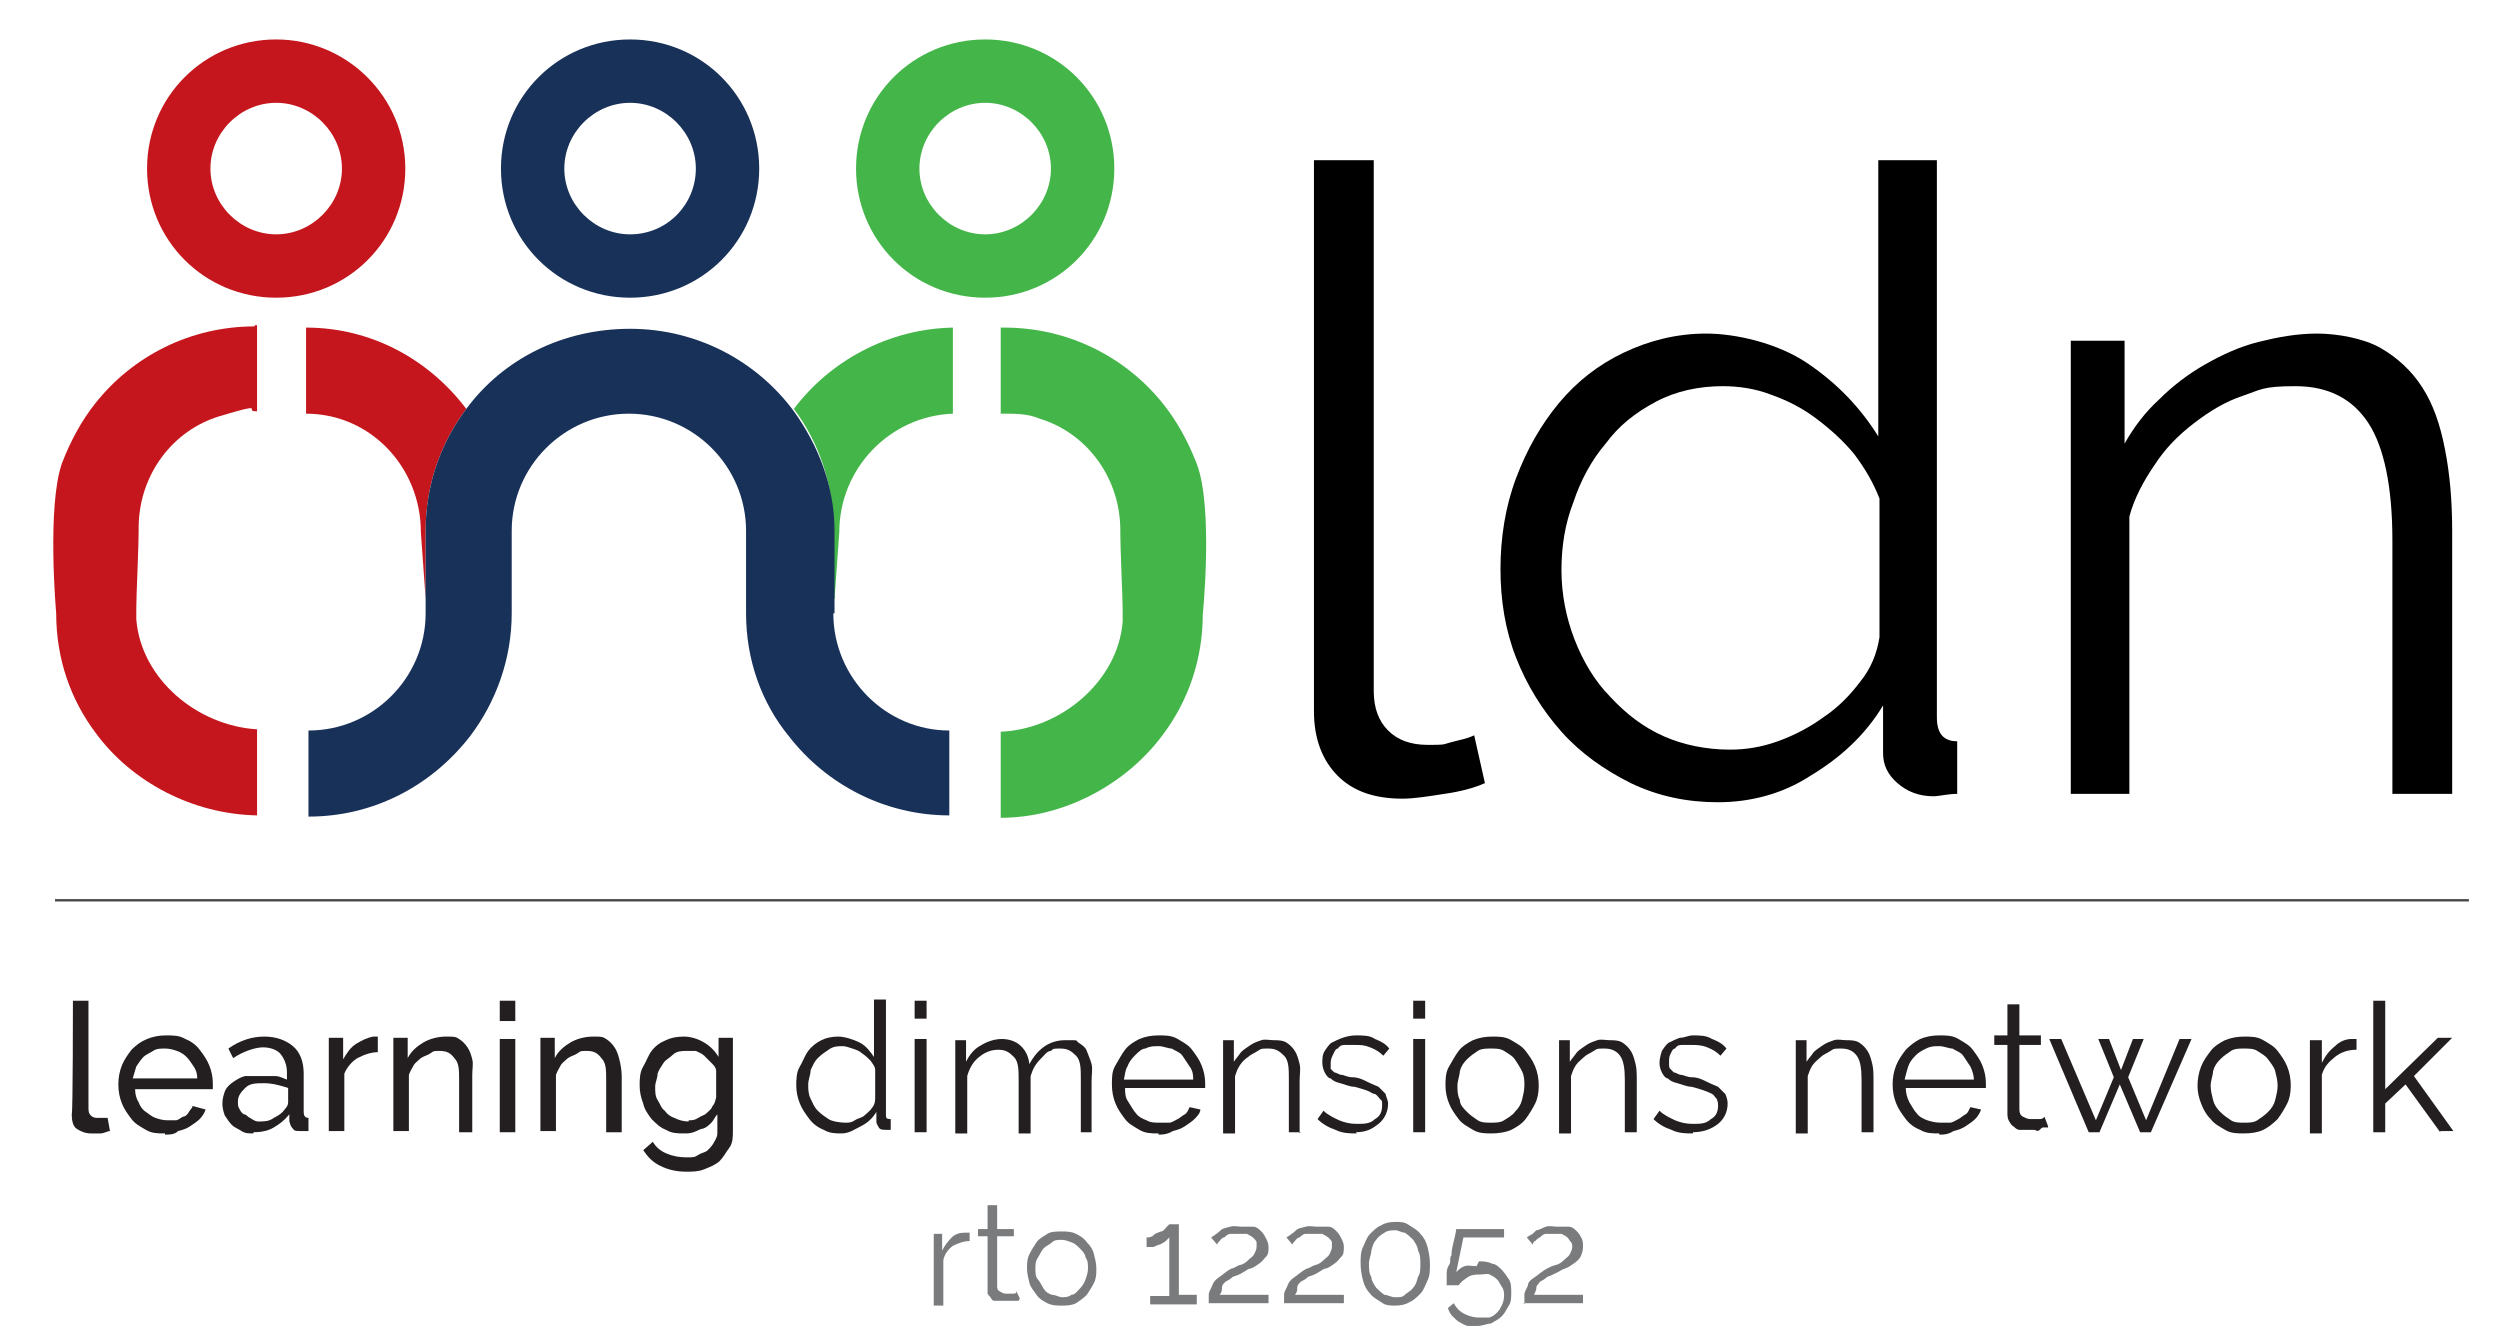
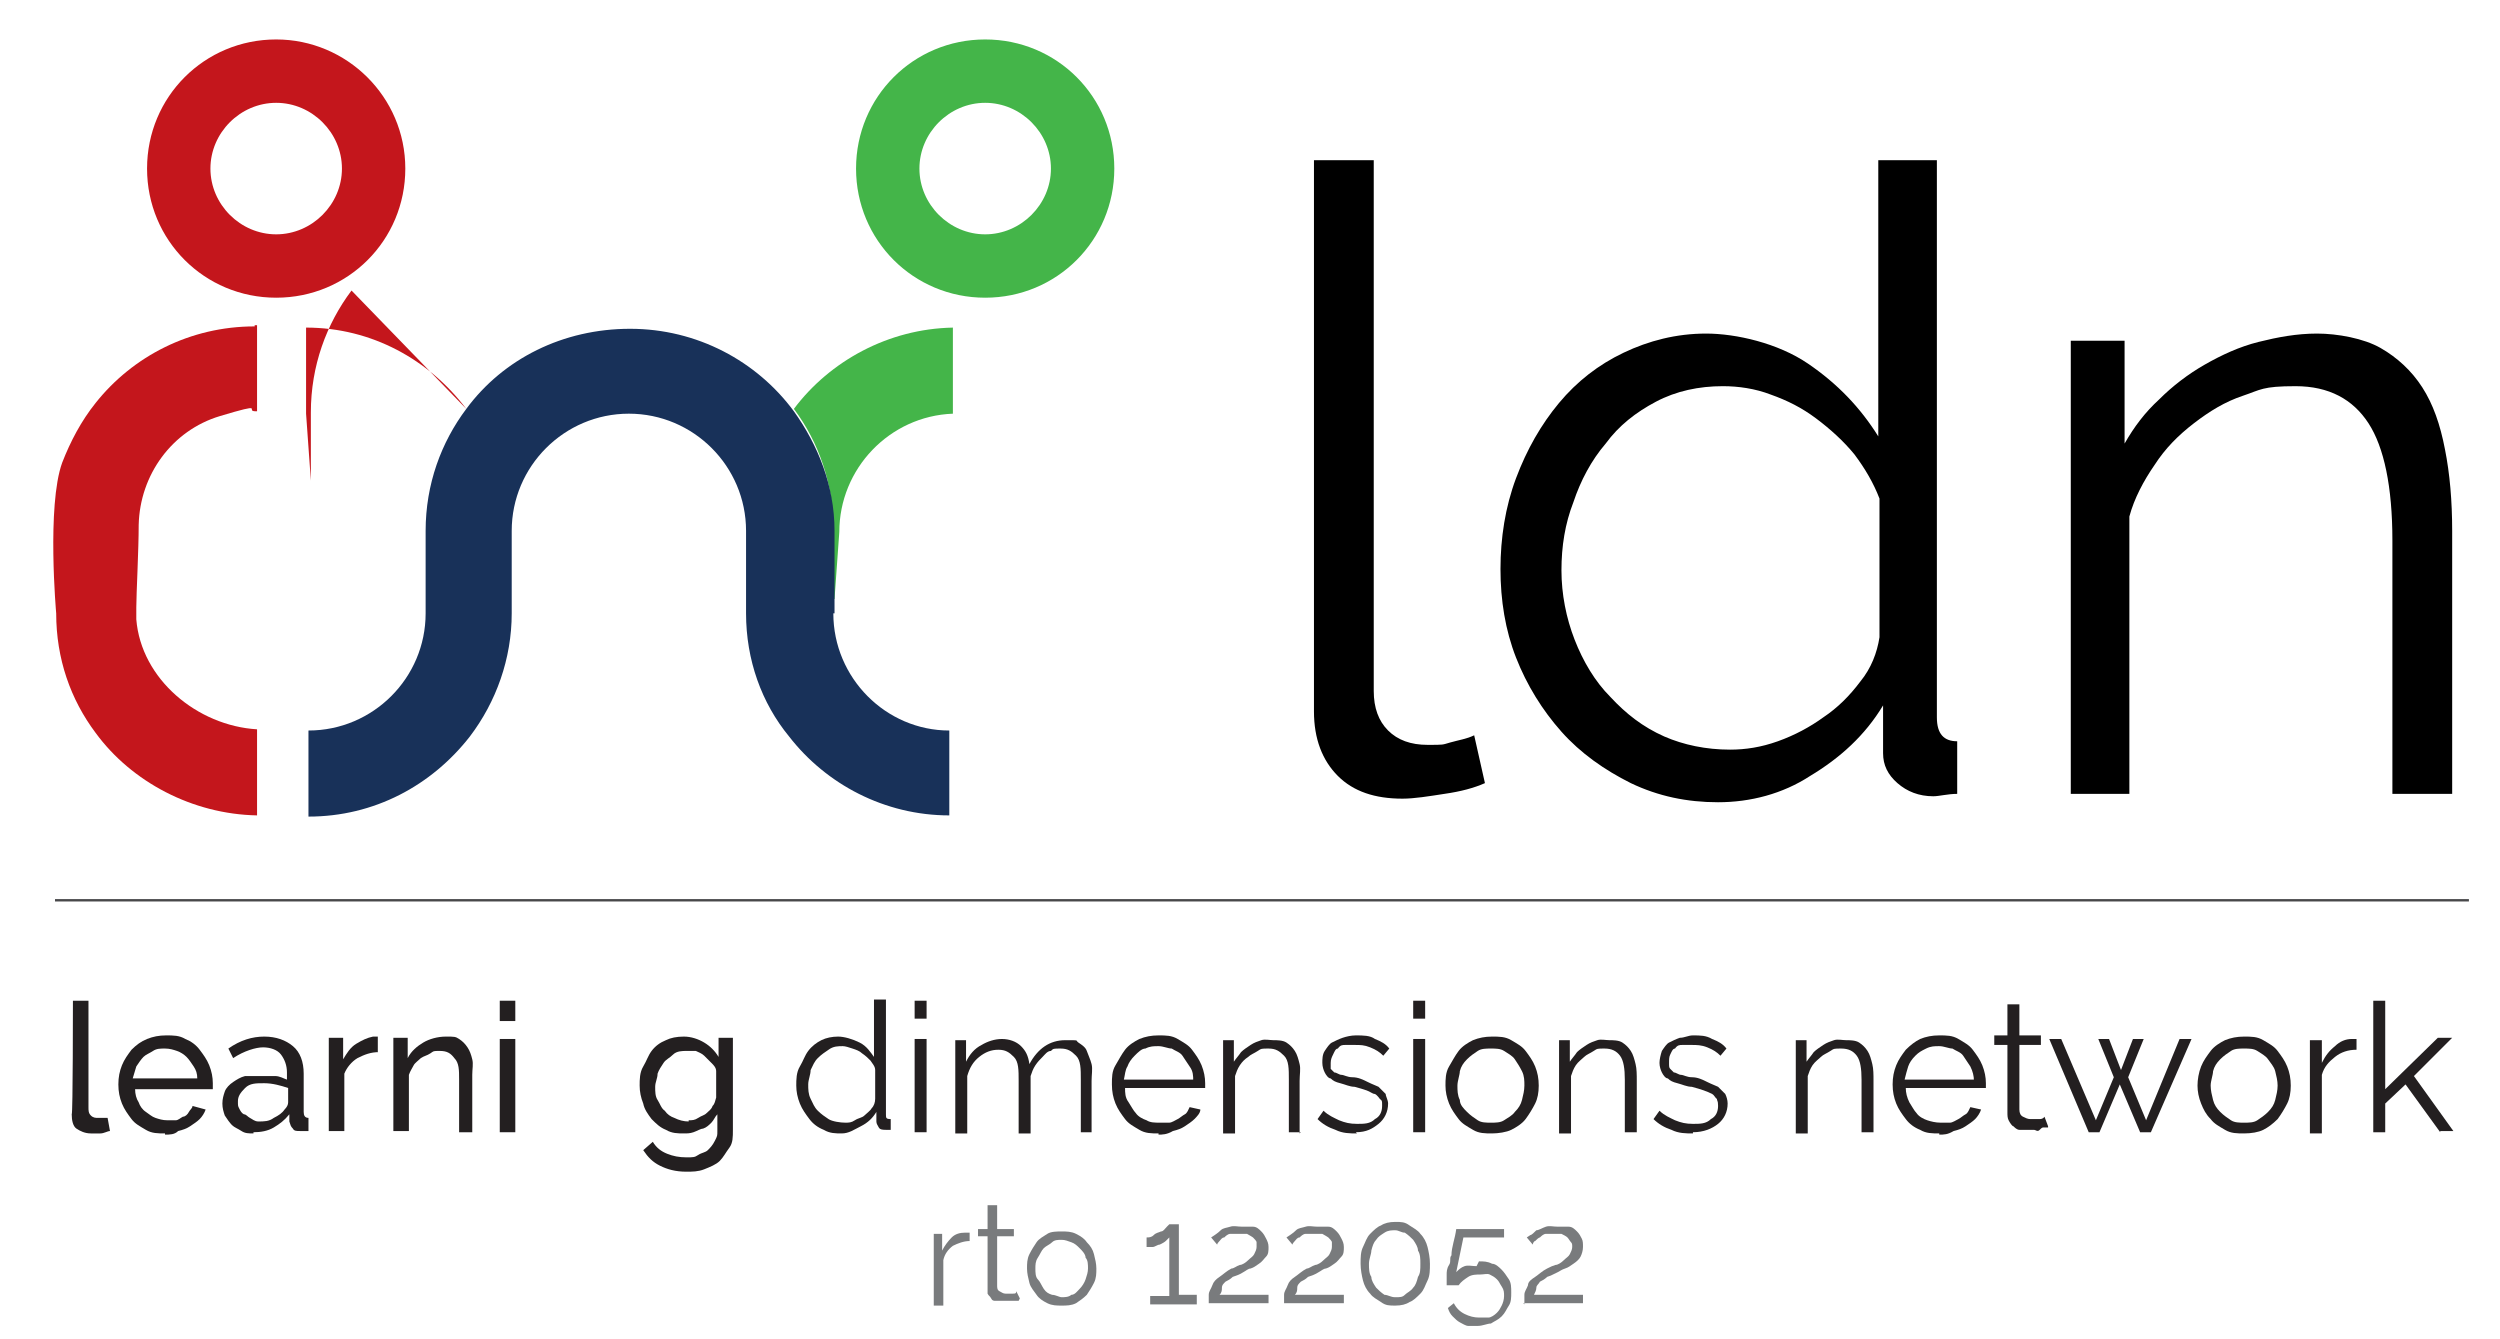
<svg xmlns="http://www.w3.org/2000/svg" id="a" version="1.1" viewBox="0 0 209.1 112">
  <defs>
    <style> .cls-1 { fill: #000; } .cls-1, .cls-2, .cls-3, .cls-4, .cls-5, .cls-6 { stroke-width: 0px; } .cls-2 { fill: #797b7d; } .cls-7 { isolation: isolate; } .cls-3 { fill: #183159; } .cls-4 { fill: #c4161c; } .cls-5 { fill: #44b549; } .cls-6 { fill: #231f20; } .cls-8 { fill: none; stroke: #48484a; stroke-miterlimit: 10; stroke-width: .2px; } </style>
  </defs>
  <g>
    <path class="cls-6" d="M6.1,83.7h1.3v8.9c0,.3,0,.5.2.7s.4.2.6.2.2,0,.4,0,.3,0,.4,0l.2,1.1c-.2,0-.5.2-.8.2-.3,0-.6,0-.8,0-.5,0-.9-.2-1.2-.4s-.4-.7-.4-1.2c.1,0,.1-9.4.1-9.4Z" />
    <path class="cls-6" d="M13.8,94.8c-.6,0-1.1,0-1.6-.3s-.9-.5-1.2-.9-.6-.8-.8-1.3-.3-1-.3-1.6.1-1.1.3-1.6.5-.9.8-1.3c.4-.4.8-.7,1.3-.9.5-.2,1-.3,1.6-.3s1.1,0,1.6.3c.5.2.9.5,1.2.9s.6.8.8,1.3c.2.5.3,1,.3,1.5v.5h-6.5c0,.4.1.8.3,1.1.1.3.3.6.6.8s.5.4.8.5.6.2,1,.2.5,0,.7,0,.4-.2.6-.3c.2,0,.4-.2.5-.4s.3-.3.3-.5l1.1.3c-.1.3-.3.6-.5.8-.2.2-.5.4-.8.6s-.6.3-1,.4c-.3.3-.7.3-1.1.3h0ZM16.5,90.2c0-.4-.1-.7-.3-1s-.4-.6-.6-.8c-.2-.2-.5-.4-.8-.5s-.6-.2-1-.2-.7,0-1,.2-.6.3-.8.5-.4.5-.6.8c-.1.3-.2.7-.3,1h5.4Z" />
    <path class="cls-6" d="M21.2,94.8c-.4,0-.7,0-1-.2s-.6-.3-.8-.5-.4-.5-.6-.8c-.1-.3-.2-.6-.2-1s.1-.7.2-1,.4-.6.7-.8.6-.4,1-.5h1.4c.4,0,.8,0,1.1,0,.4,0,.7.2,1,.3v-.6c0-.6-.2-1.1-.5-1.5s-.9-.6-1.5-.6-1.6.3-2.5.9l-.4-.8c1-.7,2-1,3-1s1.8.3,2.4.8.9,1.3.9,2.3v3.2c0,.3.1.5.4.5v1.1h-.7c-.3,0-.5,0-.6-.2-.2-.2-.2-.3-.3-.6v-.6c-.4.5-.8.8-1.3,1.1-.5.3-1.1.4-1.7.4h0ZM21.6,93.8c.5,0,.9,0,1.3-.3.4-.2.7-.4.9-.7.2-.2.3-.4.3-.6v-1.2c-.6-.2-1.3-.4-2-.4s-1.2,0-1.6.4-.6.7-.6,1.1,0,.4.1.6.2.4.4.5c.2,0,.3.2.5.3s.4.3.7.3Z" />
    <path class="cls-6" d="M31.7,88c-.7,0-1.2.2-1.8.5-.5.3-.9.8-1.1,1.3v4.8h-1.3v-7.8h1.2v1.8c.3-.5.6-1,1.1-1.3s.9-.5,1.4-.6h.4v1.3h0Z" />
    <path class="cls-6" d="M39.7,94.7h-1.3v-4.4c0-.8,0-1.4-.4-1.8-.3-.4-.6-.6-1.2-.6s-.5,0-.8.2-.5.2-.8.4c-.2.2-.5.4-.6.6s-.3.5-.4.8v4.7h-1.3v-7.8h1.2v1.7c.3-.6.8-1,1.3-1.3s1.2-.5,1.9-.5.8,0,1.1.2c.3.2.5.4.7.7.2.3.3.6.4,1s0,.8,0,1.3v4.8h0Z" />
    <path class="cls-6" d="M41.8,85.4v-1.7h1.3v1.7h-1.3ZM41.8,94.7v-7.8h1.3v7.8h-1.3Z" />
-     <path class="cls-6" d="M52,94.7h-1.3v-4.4c0-.8,0-1.4-.4-1.8-.3-.4-.6-.6-1.2-.6s-.5,0-.8.2-.5.2-.8.4c-.2.2-.5.4-.6.6s-.3.5-.4.8v4.7h-1.3v-7.8h1.2v1.7c.3-.6.8-1,1.3-1.3s1.2-.5,1.9-.5.8,0,1.1.2c.3.2.5.4.7.7.2.3.3.6.4,1s.2.9.2,1.4v4.7h0Z" />
    <path class="cls-6" d="M57.2,94.8c-.5,0-1,0-1.5-.3-.5-.2-.8-.5-1.2-.9-.3-.4-.6-.8-.7-1.3-.2-.5-.3-1-.3-1.5s0-1.1.3-1.6.4-.9.7-1.3.7-.7,1.2-.9c.4-.2.9-.3,1.5-.3s1.2.2,1.7.5.9.7,1.2,1.2v-1.6h1.2v7.7c0,.6,0,1.1-.3,1.5s-.5.8-.8,1.1-.8.5-1.3.7-1,.2-1.5.2c-.9,0-1.6-.2-2.2-.5-.6-.3-1-.7-1.4-1.3l.8-.7c.3.5.7.8,1.2,1s1,.3,1.6.3.7,0,1-.2.6-.2.8-.4c.2-.2.4-.4.6-.8s.2-.4.2-.8v-1.4c-.2.2-.3.5-.5.7s-.4.4-.7.5c-.2,0-.5.2-.8.3s-.5.1-.8.1h0ZM57.6,93.7c.3,0,.5,0,.8-.2s.5-.2.7-.4.4-.3.5-.6c.2-.2.2-.4.3-.7v-2.2c0-.3-.2-.5-.4-.7s-.4-.4-.6-.6-.5-.3-.7-.4c-.3,0-.5,0-.8,0s-.8,0-1.1.3-.6.4-.8.7c-.2.3-.4.6-.5.9,0,.4-.2.7-.2,1.1s0,.8.2,1.1.3.7.6.9c.2.3.5.5.8.6.4.2.8.3,1.2.3h0Z" />
    <path class="cls-6" d="M70.4,94.8c-.5,0-1,0-1.5-.3-.5-.2-.9-.5-1.2-.9-.3-.4-.6-.8-.8-1.3s-.3-1-.3-1.5,0-1.1.3-1.6.4-.9.7-1.3.7-.7,1.1-.9.9-.3,1.4-.3,1.2.2,1.8.5.9.8,1.2,1.2v-4.8h1v9.6c0,.3,0,.4.4.4v.9h-.4c-.2,0-.5,0-.6-.2s-.2-.3-.2-.5v-.8c-.3.5-.7.9-1.3,1.2s-1,.6-1.6.6h0ZM70.7,93.9c.3,0,.5,0,.8-.2s.6-.2.8-.4.5-.4.6-.6c.2-.2.3-.5.3-.8v-2.4c0-.3-.2-.5-.4-.8-.2-.2-.4-.4-.7-.6-.2-.2-.5-.3-.8-.4s-.6-.2-.8-.2c-.4,0-.8,0-1.2.3-.3.2-.6.4-.9.7s-.4.6-.6,1c0,.4-.2.8-.2,1.2s0,.8.2,1.2.3.7.6,1c.3.3.6.5.9.7s1,.3,1.4.3h0Z" />
    <path class="cls-6" d="M76.5,85.2v-1.5h1v1.5h-1ZM76.5,94.7v-7.8h1v7.8h-1Z" />
    <path class="cls-6" d="M91.4,94.7h-1v-4.4c0-.9,0-1.6-.4-2s-.7-.6-1.3-.6-.6,0-.8.2c-.3,0-.5.3-.7.5s-.4.4-.6.7c-.2.3-.3.6-.4.9v4.8h-1v-4.4c0-.9,0-1.6-.4-2s-.7-.6-1.3-.6-1.1.2-1.6.6-.8.9-1,1.6v4.8h-1v-7.8h.9v1.8c.3-.6.7-1.1,1.3-1.4.5-.3,1.1-.5,1.7-.5s1.2.2,1.6.6.6.8.7,1.5c.7-1.3,1.7-2,3-2s.8,0,1.1.2c.3.2.6.4.7.7s.3.7.4,1.1,0,.9,0,1.4v4.3h0Z" />
    <path class="cls-6" d="M96.9,94.8c-.6,0-1.1,0-1.6-.3s-.9-.5-1.2-.9-.6-.8-.8-1.3c-.2-.5-.3-1-.3-1.6s0-1.1.3-1.6.5-.9.8-1.3.8-.7,1.2-.9c.5-.2,1-.3,1.6-.3s1.1,0,1.6.3.9.5,1.2.9c.3.4.6.8.8,1.3.2.5.3,1,.3,1.5v.4h-6.7c0,.4,0,.8.3,1.2.2.3.4.7.6.9.2.3.6.5.9.6.3.2.7.2,1.1.2s.5,0,.8,0c.2,0,.5-.2.7-.3s.4-.3.6-.4.3-.4.4-.6l.9.2c0,.3-.3.6-.5.8s-.5.4-.8.6-.6.3-1,.4c-.5.3-.9.3-1.2.3h0ZM99.8,90.4c0-.4,0-.8-.3-1.2-.2-.3-.4-.6-.6-.9s-.6-.4-.9-.6c-.3,0-.7-.2-1.1-.2s-.7,0-1.1.2c-.3,0-.6.3-.9.6s-.5.6-.6.9c-.2.3-.2.7-.3,1.1h5.8Z" />
    <path class="cls-6" d="M108.8,94.7h-1v-4.4c0-.9,0-1.6-.4-2s-.7-.6-1.3-.6-.6,0-.9.2-.6.3-.8.5c-.3.2-.5.4-.7.7-.2.3-.3.6-.4.9v4.8h-1v-7.8h.9v1.8c.2-.3.4-.5.6-.8.2-.2.5-.4.8-.6s.6-.3.9-.4.7,0,1,0,.8,0,1.1.2c.3.2.5.4.7.7.2.3.3.7.4,1.1s0,.9,0,1.4c0,0,0,4.4,0,4.4Z" />
    <path class="cls-6" d="M113.5,94.8c-.6,0-1.2,0-1.8-.3-.6-.2-1.1-.5-1.5-.9l.5-.7c.4.4.9.6,1.3.8.5.2.9.3,1.5.3s1.1,0,1.5-.4c.4-.2.6-.6.6-1.1s0-.4-.2-.6c0,0-.2-.3-.4-.4-.2,0-.4-.2-.7-.3s-.6-.2-1-.3c-.4,0-.8-.2-1.2-.3s-.6-.2-.8-.4c-.2,0-.4-.3-.5-.5s-.2-.5-.2-.8,0-.7.2-1c.2-.3.4-.6.6-.7s.6-.3.9-.4.7-.2,1.1-.2c.6,0,1.2,0,1.6.3.5.2.9.4,1.2.8l-.5.6c-.3-.3-.6-.5-1.1-.7s-.8-.2-1.3-.2-.5,0-.8,0c-.2,0-.4,0-.6.3-.2,0-.3.3-.4.5s-.2.4-.2.7,0,.4,0,.5l.3.3c.2,0,.4.2.6.2s.5.2.9.2c.5,0,.9.2,1.3.4s.7.3.9.4l.6.6c0,.2.2.5.2.8,0,.7-.3,1.3-.8,1.7s-1,.7-1.9.7h0Z" />
    <path class="cls-6" d="M118.2,85.2v-1.5h1v1.5h-1ZM118.2,94.7v-7.8h1v7.8h-1Z" />
    <path class="cls-6" d="M124.8,94.8c-.6,0-1.1,0-1.6-.3s-.9-.5-1.2-.9c-.3-.4-.6-.8-.8-1.3s-.3-1-.3-1.5,0-1.1.3-1.6.5-.9.8-1.3.8-.7,1.2-.9c.5-.2,1-.3,1.6-.3s1.1,0,1.6.3.9.5,1.2.9c.3.4.6.8.8,1.3s.3,1,.3,1.6-.1,1.1-.3,1.5-.5.9-.8,1.3-.8.7-1.2.9-1.1.3-1.6.3h0ZM121.9,90.8c0,.4,0,.8.2,1.2,0,.4.3.7.6,1s.6.5.9.7.7.2,1.1.2.8,0,1.1-.2.7-.4.9-.7c.3-.3.5-.6.6-1s.2-.8.2-1.2,0-.8-.2-1.2-.4-.7-.6-1-.6-.5-.9-.7-.7-.2-1.1-.2-.8,0-1.1.2-.6.4-.9.7-.5.6-.6,1c0,.3-.2.8-.2,1.2h0Z" />
    <path class="cls-6" d="M136.9,94.7h-1v-4.4c0-.9-.1-1.6-.4-2-.3-.4-.7-.6-1.3-.6s-.6,0-.9.2-.6.3-.8.5-.5.4-.7.7c-.2.3-.3.6-.4.9v4.8h-1v-7.8h.9v1.8c.2-.3.4-.5.6-.8.2-.2.5-.4.8-.6s.6-.3.9-.4.7,0,1,0,.8,0,1.1.2c.3.2.5.4.7.7.2.3.3.7.4,1.1s.1.9.1,1.4v4.4h0Z" />
    <path class="cls-6" d="M141.6,94.8c-.6,0-1.2,0-1.8-.3-.6-.2-1.1-.5-1.5-.9l.5-.7c.4.4.9.6,1.3.8.5.2.9.3,1.5.3s1.1,0,1.5-.4c.4-.2.6-.6.6-1.1s-.1-.4-.1-.6c-.1,0-.2-.3-.4-.4s-.4-.2-.7-.3-.6-.2-1-.3c-.4,0-.8-.2-1.2-.3s-.6-.2-.8-.4c-.2,0-.4-.3-.5-.5s-.2-.5-.2-.8.1-.7.2-1c.2-.3.4-.6.6-.7s.6-.3.9-.4c.4,0,.7-.2,1.1-.2.6,0,1.1,0,1.6.3.5.2.9.4,1.2.8l-.5.6c-.3-.3-.6-.5-1.1-.7s-.9-.2-1.3-.2-.5,0-.8,0c-.2,0-.4,0-.6.3-.2,0-.3.3-.4.5-.1.2-.1.4-.1.7s0,.4.1.5.2.2.3.3c.2,0,.4.2.6.2s.5.2.9.2c.5,0,.9.2,1.3.4s.7.3.9.4c.2.2.4.4.6.6.1.2.2.5.2.8,0,.7-.3,1.3-.8,1.7s-1.2.7-2.1.7h0Z" />
    <path class="cls-6" d="M156.7,94.7h-1v-4.4c0-.9-.1-1.6-.4-2-.3-.4-.7-.6-1.3-.6s-.6,0-.9.2-.6.3-.8.5-.5.4-.7.7c-.2.3-.3.6-.4.9v4.8h-1v-7.8h.9v1.8c.2-.3.4-.5.6-.8.2-.2.5-.4.8-.6s.6-.3.9-.4.7,0,1,0,.8,0,1.1.2c.3.2.5.4.7.7.2.3.3.7.4,1.1s.1.9.1,1.4v4.4h0Z" />
    <path class="cls-6" d="M162.2,94.8c-.6,0-1.1,0-1.6-.3-.5-.2-.9-.5-1.2-.9s-.6-.8-.8-1.3-.3-1-.3-1.6.1-1.1.3-1.6.5-.9.8-1.3c.4-.4.8-.7,1.2-.9.5-.2,1-.3,1.6-.3s1.1,0,1.6.3.9.5,1.2.9.6.8.8,1.3.3,1,.3,1.5v.4h-6.7c0,.4.1.8.3,1.2.2.3.4.7.6.9.2.3.6.5.9.6s.7.2,1.1.2.5,0,.8,0c.2,0,.5-.2.7-.3s.4-.3.6-.4.3-.4.4-.6l.9.2c-.1.3-.3.6-.5.8s-.5.4-.8.6-.6.3-1,.4c-.5.3-.8.3-1.2.3h0ZM165.1,90.4c0-.4-.1-.8-.3-1.2-.2-.3-.4-.6-.6-.9s-.6-.4-.9-.6c-.3,0-.7-.2-1.1-.2s-.7,0-1.1.2-.6.3-.9.6-.5.6-.6.9-.2.7-.3,1.1h5.8Z" />
    <path class="cls-6" d="M171.3,94.3c-.1,0-.1,0-.3,0s-.2,0-.4.2-.3,0-.5,0-.4,0-.6,0-.4,0-.6,0c-.2,0-.4-.2-.5-.3-.1,0-.3-.3-.4-.5s-.1-.4-.1-.7v-5.6h-1.1v-.8h1.1v-2.6h1v2.6h1.8v.8h-1.8v5.4c0,.3.1.5.3.6s.4.2.6.2c.3,0,.5,0,.8,0s.4-.2.4-.2l.3.8h0Z" />
    <path class="cls-6" d="M182.3,86.9h1l-3.4,7.8h-.9l-1.7-4-1.7,4h-.9l-3.3-7.8h1l2.9,6.8,1.5-3.6-1.3-3.2h.9l1,2.6,1-2.6h.9l-1.3,3.2,1.5,3.6,2.8-6.8Z" />
    <path class="cls-6" d="M187.7,94.8c-.6,0-1.1,0-1.6-.3s-.9-.5-1.2-.9c-.4-.4-.6-.8-.8-1.3s-.3-1-.3-1.5.1-1.1.3-1.6.5-.9.8-1.3.8-.7,1.2-.9c.5-.2,1-.3,1.6-.3s1.1,0,1.6.3.9.5,1.2.9.6.8.8,1.3.3,1,.3,1.6-.1,1.1-.3,1.5-.5.9-.8,1.3c-.4.4-.8.7-1.2.9s-1,.3-1.6.3h0ZM184.9,90.8c0,.4.1.8.2,1.2.1.4.3.7.6,1s.6.5.9.7c.3.2.7.2,1.1.2s.8,0,1.1-.2.6-.4.9-.7c.3-.3.5-.6.6-1s.2-.8.2-1.2-.1-.8-.2-1.2-.4-.7-.6-1-.6-.5-.9-.7c-.3-.2-.7-.2-1.1-.2s-.8,0-1.1.2c-.3.2-.6.4-.9.7s-.5.6-.6,1c0,.3-.2.8-.2,1.2h0Z" />
    <path class="cls-6" d="M197.1,87.8c-.7,0-1.3.2-1.8.6s-.9.8-1.1,1.5v4.9h-1v-7.8h1v1.9c.3-.6.6-1,1.1-1.4.4-.4.9-.6,1.4-.6h.4v.9h0Z" />
    <path class="cls-6" d="M204.1,94.7l-2.9-4-1.7,1.6v2.4h-1v-11h1v7.4l4.4-4.3h1.2l-3.2,3.2,3.3,4.6h-1.1Z" />
    <path class="cls-2" d="M81.1,103.8c-.5,0-1,.2-1.4.4-.4.3-.7.7-.8,1.2v3.8h-.8v-6h.7v1.4c.2-.4.5-.8.8-1.1s.7-.4,1.1-.4h.4v.7h0Z" />
    <path class="cls-2" d="M85.2,108.8s0,0-.2,0-.2,0-.3,0-.2,0-.4,0-.3,0-.5,0-.3,0-.5,0-.3,0-.4-.2-.2-.2-.3-.4c0-.2,0-.3,0-.5v-4.3h-.8v-.6h.8v-2h.8v2h1.4v.6h-1.4v4.1c0,.2,0,.4.2.5s.3.2.5.2.4,0,.6,0,.3,0,.3-.2l.3.6h0Z" />
    <path class="cls-2" d="M88.8,109.2c-.4,0-.8,0-1.2-.2s-.7-.4-.9-.7-.5-.6-.6-1-.2-.8-.2-1.2,0-.8.2-1.2.4-.7.6-1,.6-.5.9-.7.8-.2,1.2-.2.8,0,1.2.2.7.4.9.7c.3.3.5.6.6,1s.2.8.2,1.2,0,.8-.2,1.2-.4.7-.6,1c-.3.3-.6.5-.9.7-.4.2-.8.2-1.2.2ZM86.6,106.1c0,.3,0,.7.2.9s.3.5.5.8.4.4.7.5c.3,0,.6.2.8.2s.6,0,.8-.2c.3,0,.5-.3.7-.5s.4-.5.5-.8.2-.6.2-.9,0-.7-.2-.9c0-.3-.3-.6-.5-.8s-.4-.4-.7-.5-.5-.2-.8-.2-.6,0-.8.2-.5.3-.7.5-.3.5-.5.8-.2.6-.2.9h0Z" />
    <path class="cls-2" d="M100.1,108.4v.7h-3.9v-.7h1.6v-4.9l-.3.3c-.1.1-.3.2-.5.3-.2,0-.4.2-.6.2-.2,0-.4,0-.5,0v-.8c.2,0,.4,0,.6-.2s.4-.2.6-.3c.2,0,.3-.2.5-.4l.2-.2h.8v5.9h1.5Z" />
    <path class="cls-2" d="M101.1,109.1c0-.3,0-.6,0-.8,0-.3.2-.5.3-.8s.3-.5.6-.7.6-.5,1-.7c.2,0,.4-.2.7-.3.2,0,.5-.2.7-.4s.4-.3.5-.5.2-.4.2-.6,0-.3,0-.4-.2-.3-.3-.4c0,0-.3-.2-.5-.3-.2,0-.4,0-.7,0s-.5,0-.7,0-.4.2-.5.3c-.2,0-.3.2-.4.3,0,0-.2.2-.2.3l-.5-.6s0,0,.3-.2c0,0,.3-.2.5-.4s.5-.2.8-.3.6,0,1,0,.7,0,.9,0c.3,0,.5.2.7.4.2.2.3.4.4.6s.2.4.2.7,0,.6-.2.8-.3.4-.6.6-.4.3-.7.4c-.2,0-.4.2-.6.3-.3.2-.6.3-.9.4-.2.2-.4.3-.6.4-.2.2-.3.3-.3.5s0,.4-.2.6h4.1v.7h-5Z" />
    <path class="cls-2" d="M107.4,109.1c0-.3,0-.6,0-.8,0-.3.2-.5.3-.8s.3-.5.6-.7.6-.5,1-.7c.2,0,.4-.2.7-.3.2,0,.5-.2.7-.4s.4-.3.5-.5.2-.4.2-.6,0-.3,0-.4-.2-.3-.3-.4c0,0-.3-.2-.5-.3-.2,0-.4,0-.7,0s-.5,0-.7,0-.4.2-.5.3c-.2,0-.3.2-.4.3,0,0-.2.2-.2.3l-.5-.6s0,0,.3-.2c0,0,.3-.2.5-.4s.5-.2.8-.3.6,0,1,0,.7,0,.9,0c.3,0,.5.2.7.4.2.2.3.4.4.6s.2.4.2.7,0,.6-.2.8-.3.4-.6.6-.4.3-.7.4c-.2,0-.4.2-.6.3-.3.2-.6.3-.9.4-.2.2-.4.3-.6.4-.2.2-.3.3-.3.5s0,.4-.2.6h4.1v.7h-5Z" />
    <path class="cls-2" d="M119.6,105.7c0,.5,0,1-.2,1.4s-.3.8-.6,1.1-.6.6-.9.7c-.3.2-.7.3-1.2.3s-.8,0-1.2-.3c-.3-.2-.7-.4-.9-.7-.3-.3-.5-.7-.6-1.1s-.2-.9-.2-1.4,0-1,.2-1.4.3-.8.6-1.1.6-.6.9-.7c.3-.2.7-.3,1.2-.3s.8,0,1.2.3c.3.2.7.4.9.7.3.3.5.7.6,1.1s.2.9.2,1.4ZM118.8,105.7c0-.4,0-.8-.2-1.1,0-.3-.2-.6-.4-.9-.2-.2-.4-.4-.7-.6-.3,0-.5-.2-.8-.2s-.6,0-.9.2-.5.3-.7.6c-.2.2-.3.5-.4.9,0,.3-.2.7-.2,1.1s0,.8.2,1.1c0,.3.2.6.4.9.2.2.4.4.7.6.3,0,.5.2.9.2s.6,0,.8-.2.5-.3.7-.6c.2-.2.3-.5.4-.9.2-.3.2-.6.2-1.1Z" />
    <path class="cls-2" d="M123.7,105.5c.4,0,.7,0,1.1.2.3,0,.6.3.8.5s.4.5.6.8.2.7.2,1.1,0,.8-.2,1.1-.3.6-.6.9-.6.4-.9.6c-.3,0-.7.2-1.1.2s-.6,0-.8,0-.5-.2-.7-.3-.4-.3-.6-.5-.3-.4-.4-.7l.5-.4c.2.4.5.7.9.9.4.2.8.3,1.2.3s.6,0,.8,0c.2,0,.5-.2.7-.4.2-.2.3-.4.4-.6s.2-.5.2-.8,0-.5-.2-.8-.2-.4-.4-.6-.4-.3-.6-.4-.5,0-.8,0-.7,0-1,.2c-.3.2-.6.4-.8.7h-1s0-.2,0-.3c0-.2,0-.3,0-.6,0-.2,0-.5.2-.8s0-.6.2-.8c0-.7.3-1.4.4-2.2h4v.7h-3.4l-.6,2.9c.2-.2.4-.4.7-.5s.6,0,1,0h0Z" />
    <path class="cls-2" d="M127.5,109.1c0-.3,0-.6,0-.8,0-.3.2-.5.3-.8,0-.3.3-.5.6-.7s.6-.5,1-.7.4-.2.7-.3c.2,0,.5-.2.7-.4s.4-.3.5-.5.2-.4.2-.6,0-.3-.1-.4-.2-.3-.3-.4-.3-.2-.5-.3c-.2,0-.4,0-.6,0s-.5,0-.7,0-.4.2-.5.3c-.1,0-.3.2-.4.3-.1,0-.2.2-.2.3l-.5-.6s0,0,.3-.2c.1,0,.3-.2.5-.4.2,0,.5-.2.8-.3s.6,0,1,0,.7,0,.9,0c.3,0,.5.2.7.4s.3.4.4.6.1.4.1.7-.1.6-.2.8-.3.4-.6.6-.4.3-.7.4-.4.2-.6.3c-.4.2-.6.3-.9.4-.2.2-.4.3-.6.4-.1.2-.3.3-.3.5s-.1.4-.2.6h4.1v.7h-5Z" />
  </g>
  <line class="cls-8" x1="4.6" y1="75.3" x2="206.5" y2="75.3" />
  <g>
    <g class="cls-7">
      <path class="cls-1" d="M110,13.4h4.9v44.4c0,1.4.4,2.5,1.2,3.3s1.9,1.2,3.3,1.2,1.2,0,1.9-.2,1.4-.3,2-.6l.9,4c-.9.4-2,.7-3.4.9-1.3.2-2.5.4-3.5.4-2.3,0-4.1-.6-5.4-1.9-1.3-1.3-2-3.1-2-5.4V13.4h0Z" />
    </g>
    <g class="cls-7">
      <path class="cls-1" d="M143.7,67.1c-2.6,0-5-.5-7.3-1.6-2.2-1.1-4.2-2.5-5.8-4.3s-2.9-3.9-3.8-6.2-1.3-4.8-1.3-7.4.4-5.2,1.3-7.6c.9-2.4,2.1-4.5,3.6-6.3s3.3-3.2,5.4-4.2c2.1-1,4.4-1.6,6.9-1.6s6,.8,8.5,2.5c2.5,1.7,4.4,3.7,5.9,6.1V13.4h4.9v46.6c0,1.4.6,2,1.7,2v4.4c-.8,0-1.5.2-2,.2-1.2,0-2.2-.4-3-1.1s-1.2-1.5-1.2-2.5v-4c-1.5,2.5-3.6,4.4-6.1,5.9-2.3,1.5-5,2.2-7.7,2.2ZM144.7,62.7c1.3,0,2.6-.2,4-.7s2.7-1.2,3.8-2c1.2-.8,2.2-1.8,3.1-3,.9-1.1,1.4-2.4,1.6-3.7v-11.6c-.5-1.3-1.2-2.5-2.1-3.7-.9-1.1-2-2.1-3.2-3s-2.4-1.5-3.8-2c-1.3-.5-2.7-.7-4-.7-2,0-3.9.4-5.6,1.3-1.7.9-3.1,2-4.2,3.5-1.2,1.4-2.1,3.1-2.7,4.9-.7,1.8-1,3.7-1,5.7s.4,4,1.1,5.8c.7,1.8,1.7,3.5,3,4.8,1.3,1.4,2.7,2.5,4.5,3.3,1.6.7,3.5,1.1,5.5,1.1Z" />
      <path class="cls-1" d="M205,66.4h-4.9v-21.2c0-4.5-.7-7.8-2-9.8s-3.3-3.1-6.1-3.1-2.9.3-4.4.8-2.8,1.3-4.1,2.3-2.4,2.1-3.3,3.5c-.9,1.3-1.7,2.8-2.1,4.3v23.2h-4.9V28.5h4.5v8.6c.8-1.4,1.7-2.6,2.9-3.7,1.1-1.1,2.4-2.1,3.8-2.9,1.4-.8,2.9-1.5,4.5-1.9s3.2-.7,4.9-.7,3.9.4,5.3,1.2c1.4.8,2.6,1.9,3.5,3.3.9,1.4,1.5,3.1,1.9,5.2.4,2,.6,4.3.6,6.8v22h0Z" />
    </g>
    <g>
      <path class="cls-4" d="M21.3,27.3c-5.4,0-10.2,2.5-13.3,6.4-1.2,1.5-2.1,3.2-2.8,5-1.3,3.6-.5,12.6-.5,12.6,0,3.8,1.2,7.2,3.3,10h0c3,4.1,8.1,6.8,13.5,6.9v-7.2c-5-.3-9.7-4.2-10.1-9.2v-1c0-1.1.2-4.8.2-6.9.1-4.2,2.8-7.9,6.8-9.1s2-.4,3-.4h.1v-7.2c0,0-.1,0-.2,0Z" />
-       <path class="cls-4" d="M39,34.2c-3.1-4.1-7.9-6.8-13.4-6.8v7.2c5.4,0,9.6,4.5,9.6,9.9h0l.4,5.6v-5.7c0-3.9,1.3-7.4,3.4-10.2Z" />
+       <path class="cls-4" d="M39,34.2c-3.1-4.1-7.9-6.8-13.4-6.8v7.2h0l.4,5.6v-5.7c0-3.9,1.3-7.4,3.4-10.2Z" />
      <path class="cls-5" d="M69.8,50.1l.4-5.6h0c0-5.3,4.2-9.7,9.5-9.9v-7.2c-5.4.1-10.3,2.8-13.3,6.8h0c2.1,2.8,3.3,6.3,3.3,10v5.9h0Z" />
      <path class="cls-5" d="M79.6,61.2v7.1h0c0,0,0-7.1,0-7.1h0Z" />
-       <path class="cls-5" d="M100.1,38.8c-.7-1.8-1.6-3.5-2.8-5-3.1-3.9-7.9-6.4-13.3-6.4h-.3v7.2h.2c1,0,2.1,0,3,.4,4,1.2,6.7,4.9,6.8,9.1,0,2.1.2,5.8.2,6.9v1c-.4,5-5.2,9-10.2,9.2v7.2c5.4,0,10.6-2.9,13.6-7h0c2.1-2.8,3.3-6.3,3.3-10,0,0,.9-8.9-.5-12.6h0Z" />
      <path class="cls-3" d="M79.6,61.2h0v7.1h0v-7.1Z" />
      <path class="cls-3" d="M69.8,51.3v-6.9c0-3.8-1.4-7.2-3.4-10-3.1-4.2-8.1-6.9-13.7-6.9s-10.6,2.5-13.7,6.7c-2.1,2.8-3.4,6.3-3.4,10.2v6.9c0,5.4-4.4,9.8-9.8,9.8v7.2c5.5,0,10.3-2.6,13.5-6.7,2.2-2.9,3.5-6.5,3.5-10.3v-6.9h0c0-5.4,4.4-9.8,9.8-9.8s9.8,4.4,9.8,9.8v5.6c0,0,0,1.3,0,1.3,0,3.9,1.3,7.5,3.6,10.3,3.1,4,8,6.6,13.4,6.6v-7.1h0c-5.3,0-9.7-4.4-9.7-9.8h0Z" />
      <g>
-         <path class="cls-3" d="M52.7,3.3c-6,0-10.8,4.8-10.8,10.8s4.8,10.8,10.8,10.8,10.8-4.8,10.8-10.8-4.8-10.8-10.8-10.8ZM52.7,19.6c-3,0-5.5-2.5-5.5-5.5s2.5-5.5,5.5-5.5,5.5,2.5,5.5,5.5-2.4,5.5-5.5,5.5Z" />
        <path class="cls-4" d="M23.1,3.3c-6,0-10.8,4.8-10.8,10.8s4.8,10.8,10.8,10.8,10.8-4.8,10.8-10.8S29,3.3,23.1,3.3ZM23.1,19.6c-3,0-5.5-2.5-5.5-5.5s2.5-5.5,5.5-5.5,5.5,2.5,5.5,5.5-2.5,5.5-5.5,5.5Z" />
        <path class="cls-5" d="M82.4,3.3c-6,0-10.8,4.8-10.8,10.8s4.8,10.8,10.8,10.8,10.8-4.8,10.8-10.8-4.8-10.8-10.8-10.8ZM82.4,19.6c-3,0-5.5-2.5-5.5-5.5s2.5-5.5,5.5-5.5,5.5,2.5,5.5,5.5-2.5,5.5-5.5,5.5Z" />
      </g>
    </g>
  </g>
</svg>